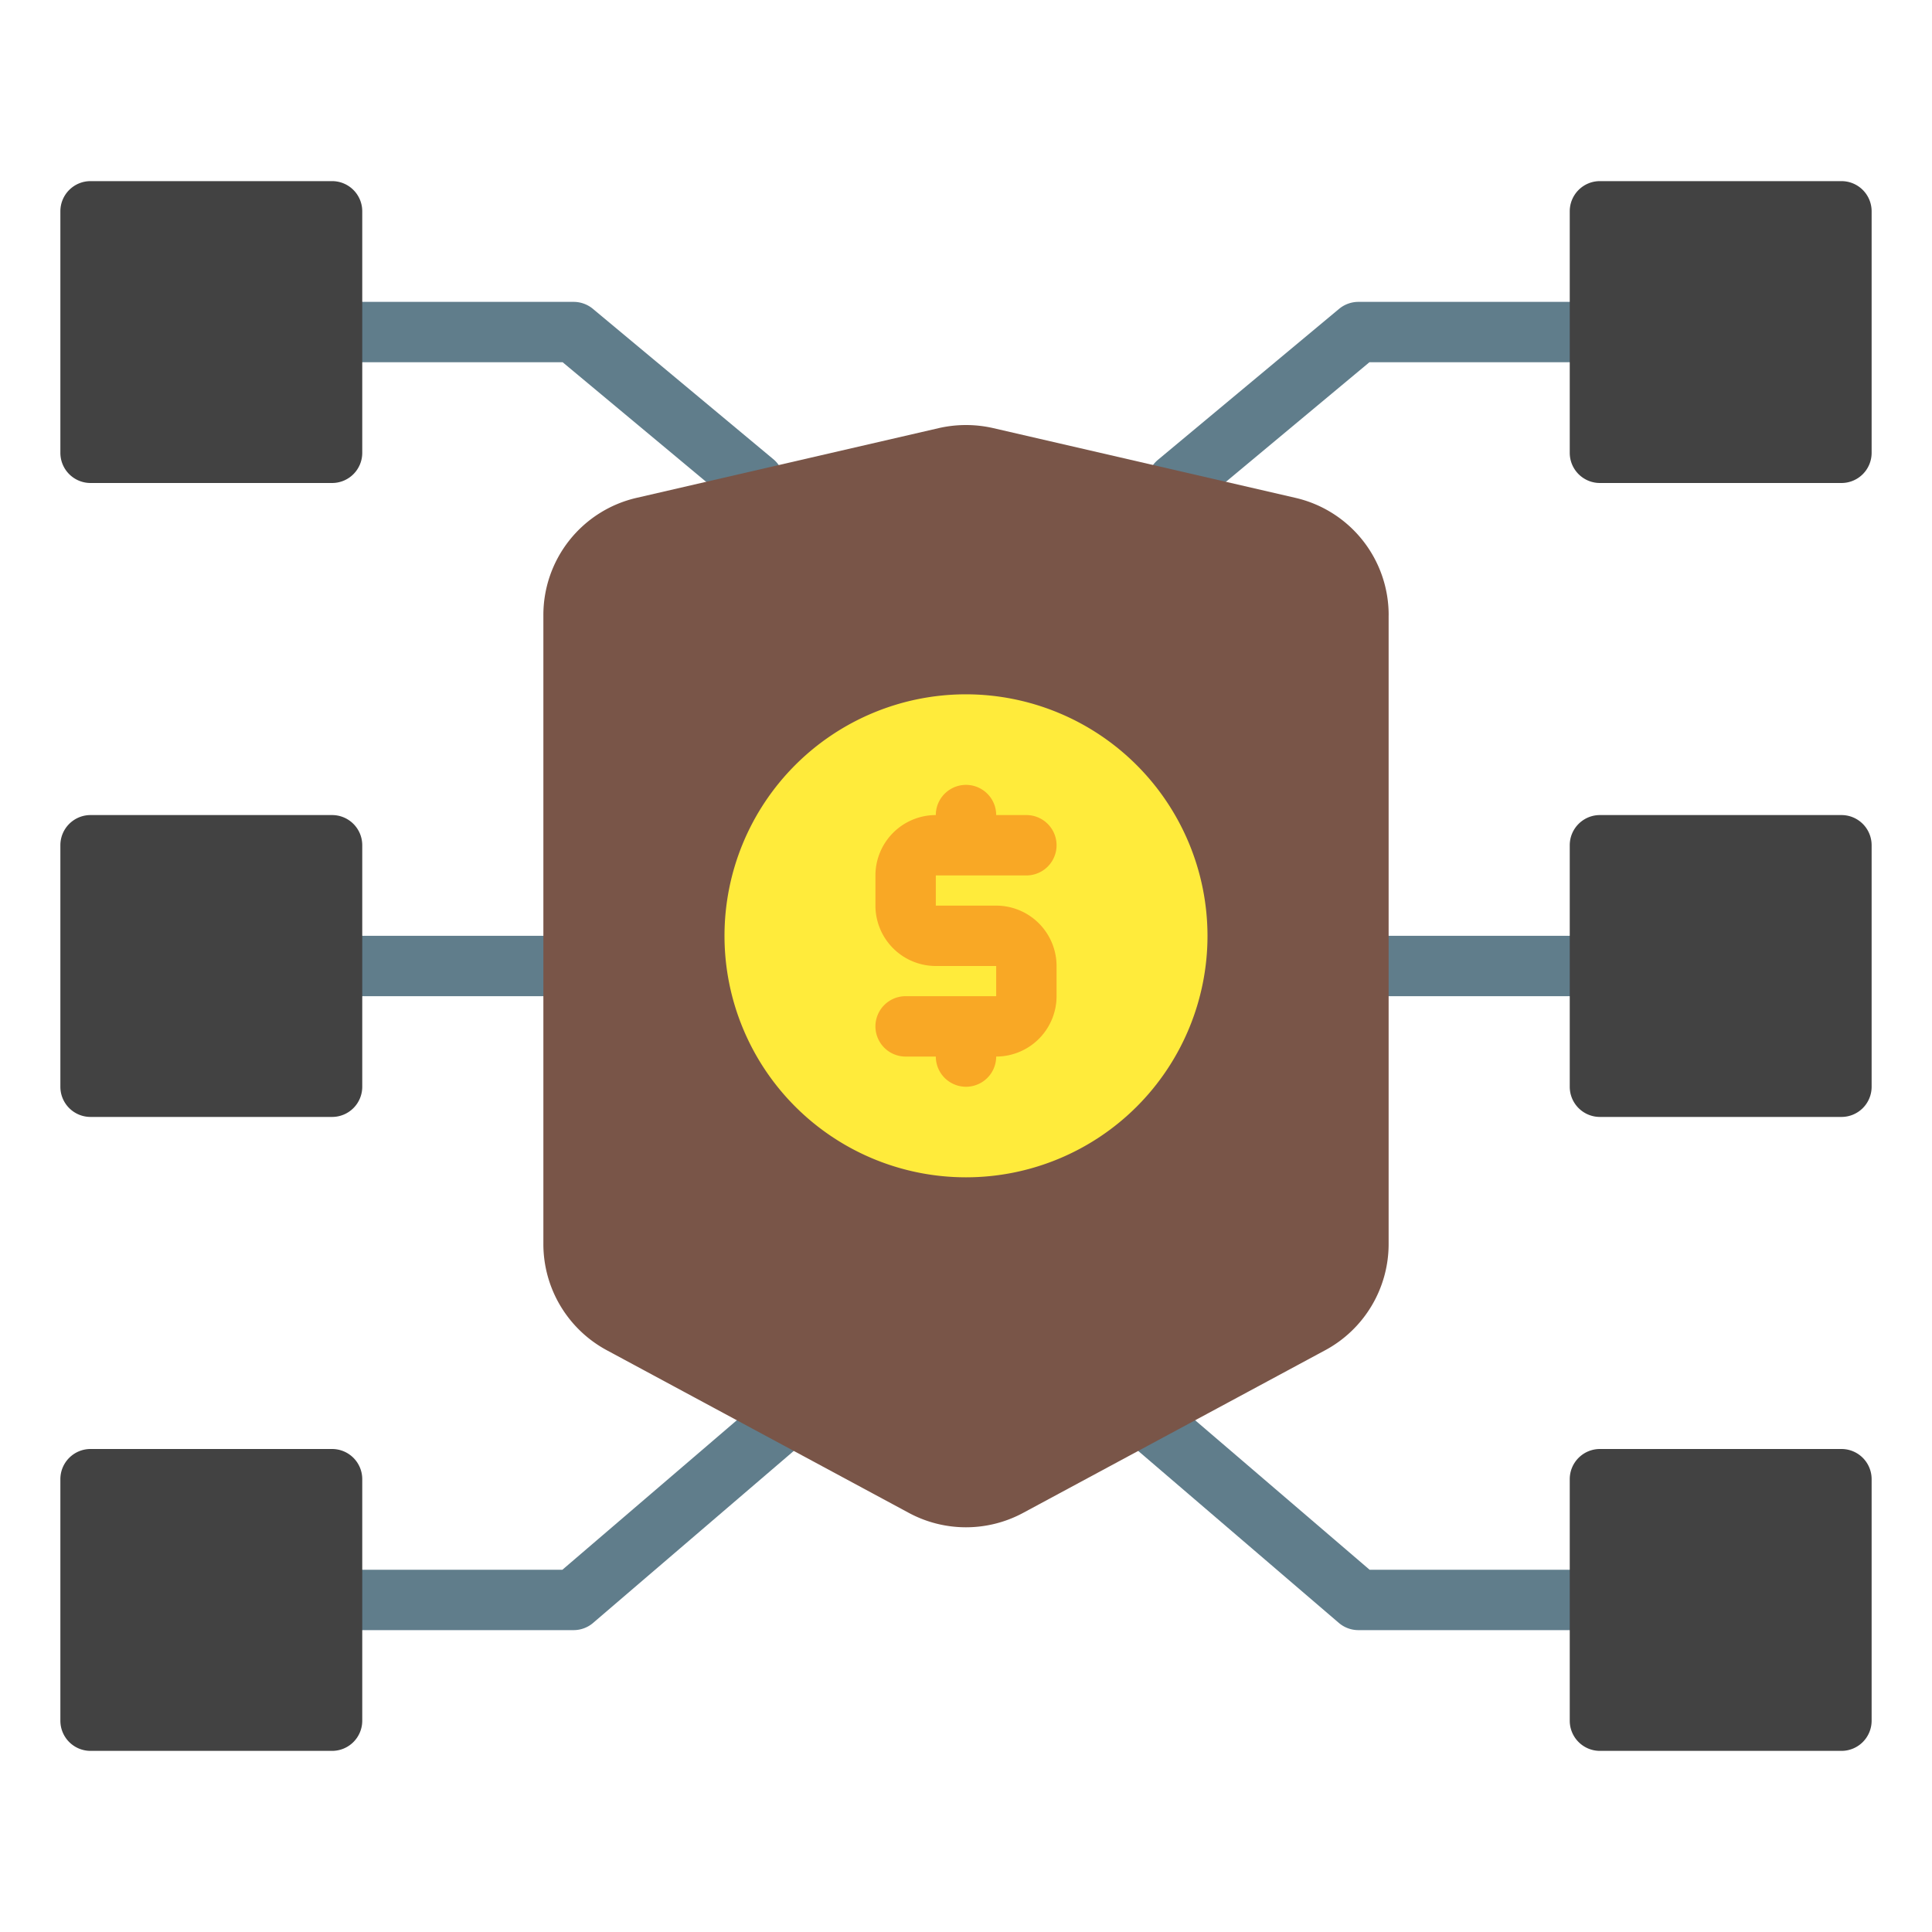
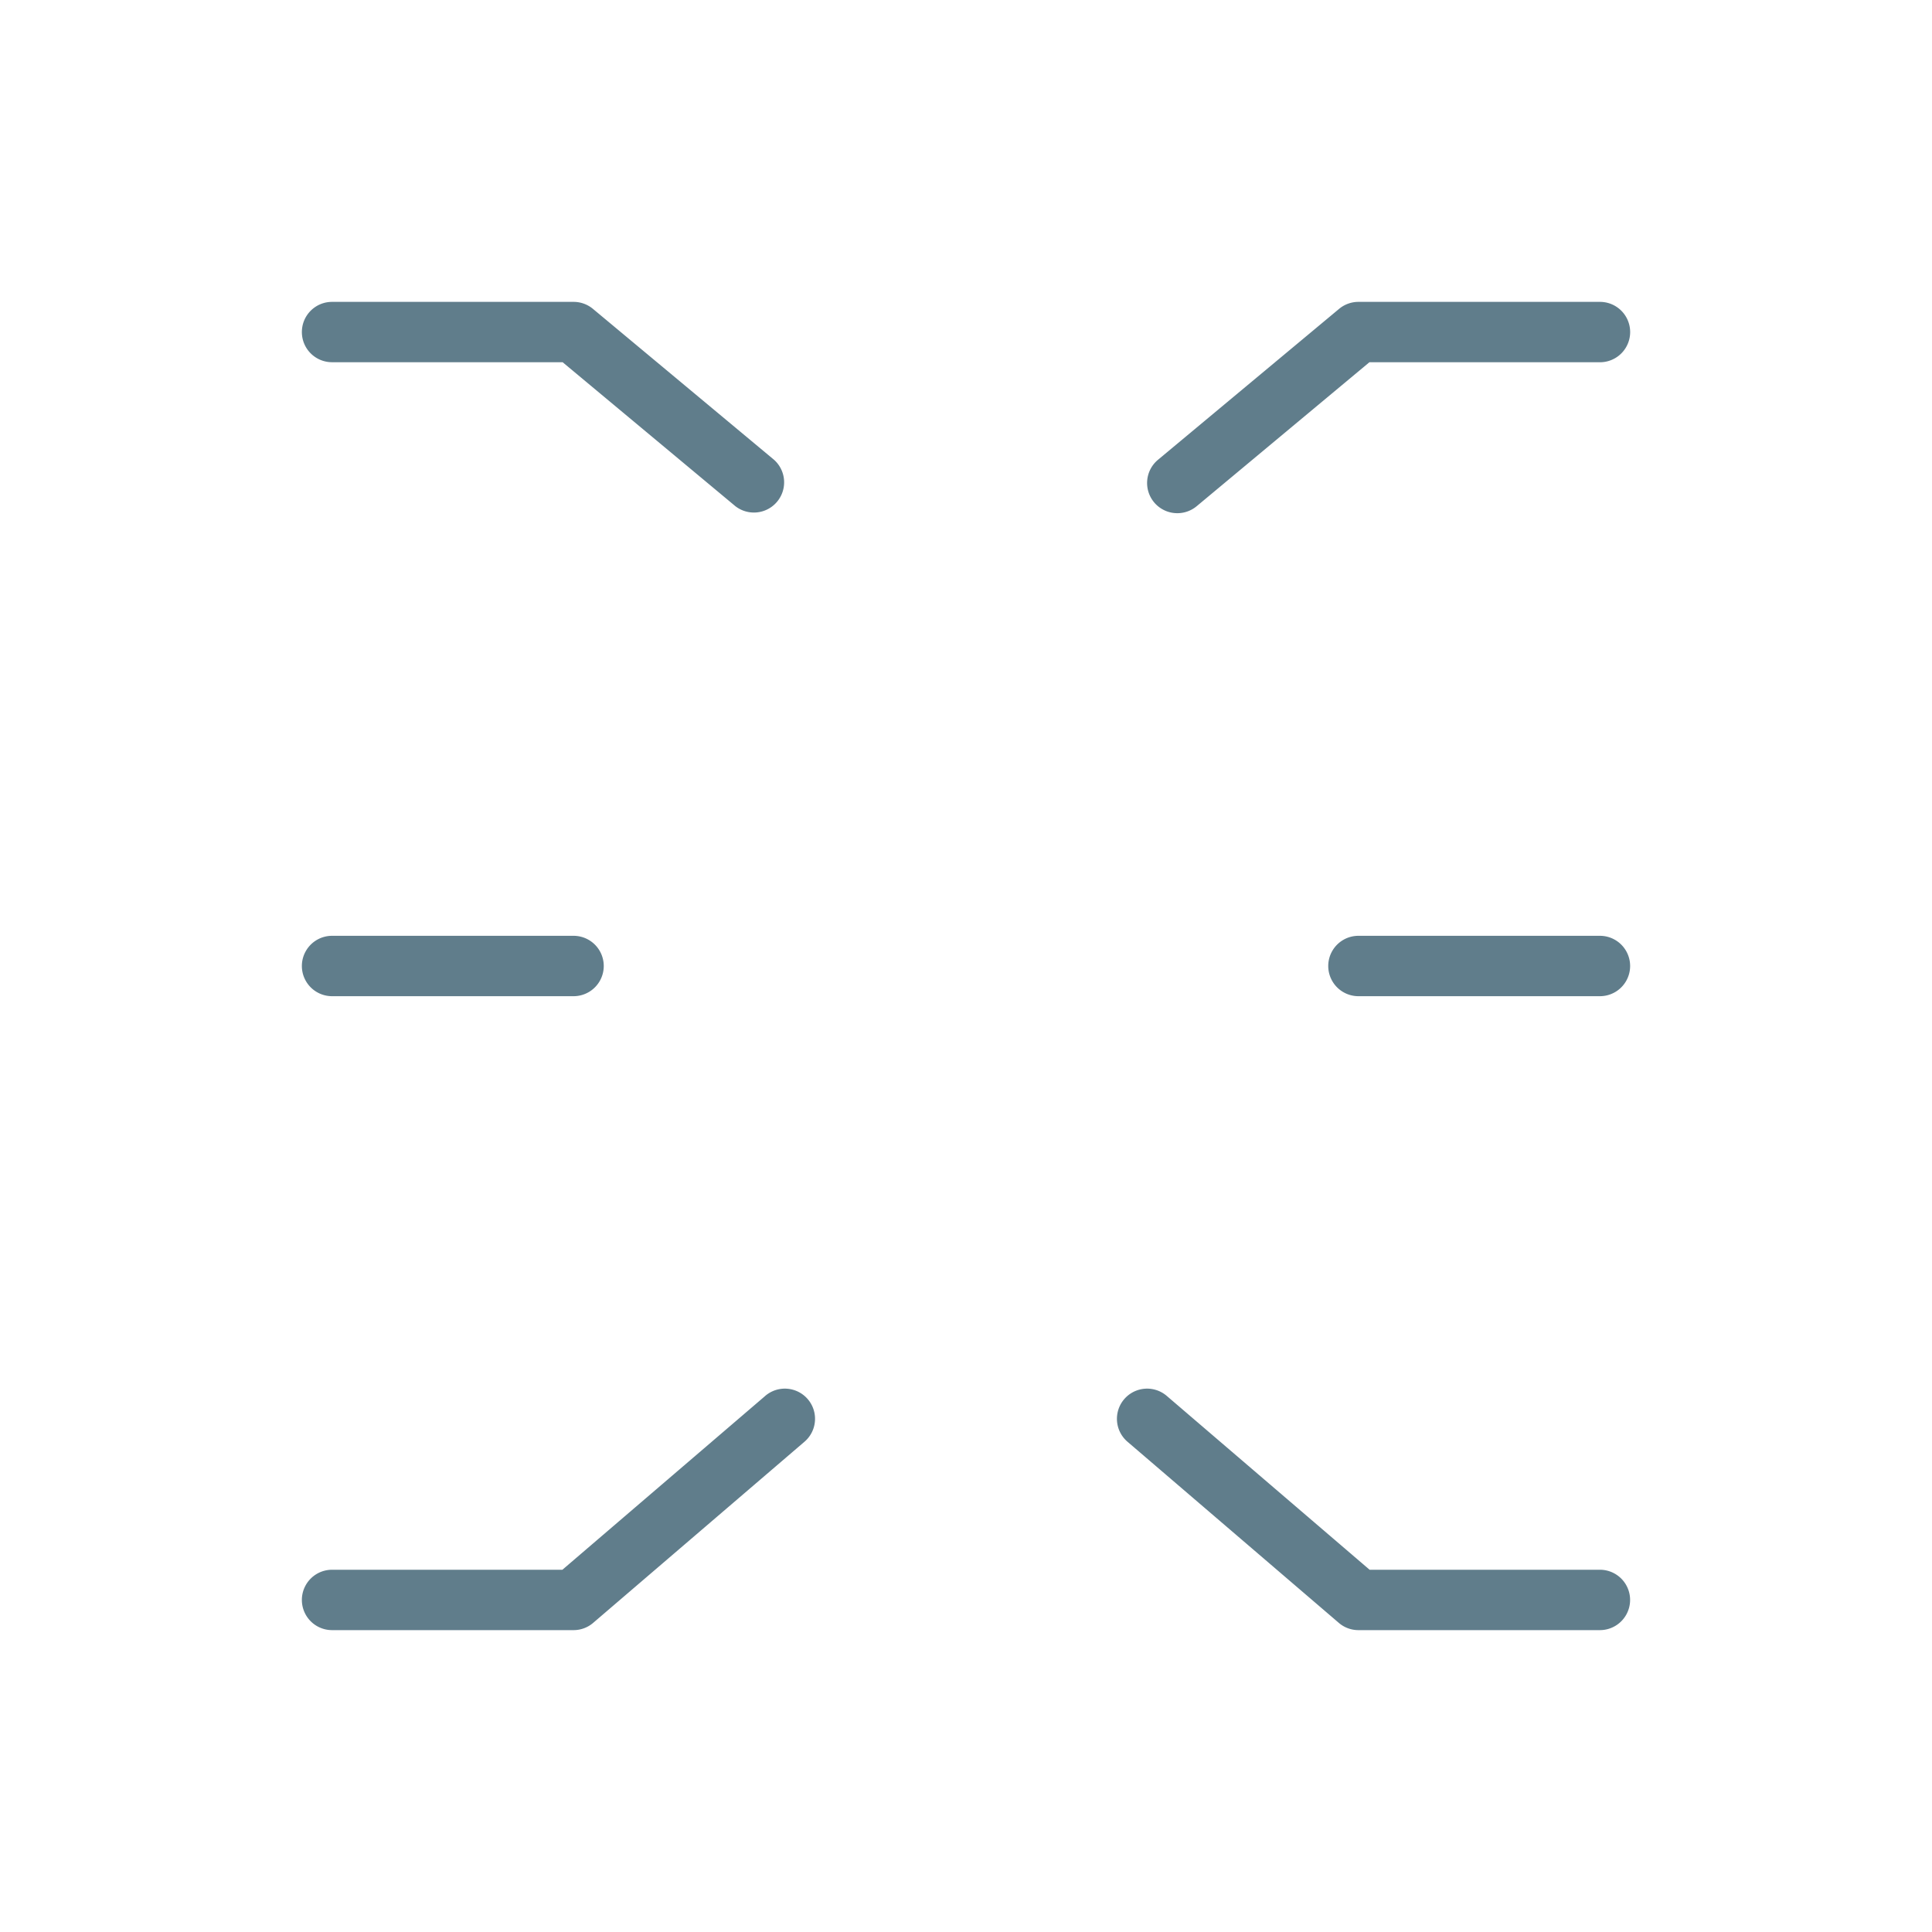
<svg xmlns="http://www.w3.org/2000/svg" viewBox="0 0 64 64">
  <g id="ssl">
    <path d="m10 11a.999.999 0 0 1 1-1h8a1.002 1.002 0 0 1 .641.231l6 5a1.001 1.001 0 0 1 -1.281 1.537l-5.722-4.769h-7.638a.999.999 0 0 1 -1-1zm29.001 6a1.0 1 0 0 0 .64-.231l5.722-4.769h7.638a1 1 0 0 0 0-2h-8a1.002 1.002 0 0 0 -.641.231l-6 5a1 1 0 0 0 .642 1.769zm-13.651 29.241-6.72 5.759h-7.63a1 1 0 0 0 0 2h8a.994.994 0 0 0 .65-.241l7-6a.999.999 0 0 0 -1.301-1.518zm27.65 5.759h-7.63l-6.72-5.759a.999.999 0 1 0 -1.301 1.518l7 6a.994.994 0 0 0 .65.241h8a1 1 0 0 0 0-2zm0-21h-8a1 1 0 0 0 0 2h8a1 1 0 0 0 0-2zm-42 2h8a1 1 0 0 0 0-2h-8a1 1 0 0 0 0 2z" fill="#607d8b" />
-     <path d="m12 7v8a.999.999 0 0 1 -1 1h-8a.999.999 0 0 1 -1-1v-8a.999.999 0 0 1 1-1h8a.999.999 0 0 1 1 1zm-1 20h-8a.999.999 0 0 0 -1 1v8a.999.999 0 0 0 1 1h8a.999.999 0 0 0 1-1v-8a.999.999 0 0 0 -1-1zm0 21h-8a.999.999 0 0 0 -1 1v8a.999.999 0 0 0 1 1h8a.999.999 0 0 0 1-1v-8a.999.999 0 0 0 -1-1zm50-42h-8a.999.999 0 0 0 -1 1v8a.999.999 0 0 0 1 1h8a.999.999 0 0 0 1-1v-8a.999.999 0 0 0 -1-1zm0 21h-8a.999.999 0 0 0 -1 1v8a.999.999 0 0 0 1 1h8a.999.999 0 0 0 1-1v-8a.999.999 0 0 0 -1-1zm0 21h-8a.999.999 0 0 0 -1 1v8a.999.999 0 0 0 1 1h8a.999.999 0 0 0 1-1v-8a.999.999 0 0 0 -1-1z" fill="#424242" />
-     <path d="m46 20.387v20.821a3.996 3.996 0 0 1 -2.104 3.522h-.001l-10 5.385a3.994 3.994 0 0 1 -3.791 0l-10-5.385a3.995 3.995 0 0 1 -2.104-3.522v-20.821a3.982 3.982 0 0 1 3.101-3.898l10-2.308a4.044 4.044 0 0 1 1.797 0l10.002 2.308a3.982 3.982 0 0 1 3.101 3.898z" fill="#795548" />
-     <path d="m40 31a8 8 0 1 1 -8-8 8.009 8.009 0 0 1 8 8z" fill="#ffeb3b" />
-     <path d="m35 32v1a2.002 2.002 0 0 1 -2 2 1 1 0 0 1 -2 0h-1a1 1 0 0 1 0-2h3v-1h-2a2.002 2.002 0 0 1 -2-2v-1a2.002 2.002 0 0 1 2-2 1 1 0 0 1 2 0h1a1 1 0 0 1 0 2h-3v1h2a2.002 2.002 0 0 1 2 2z" fill="#f9a825" />
  </g>
</svg>